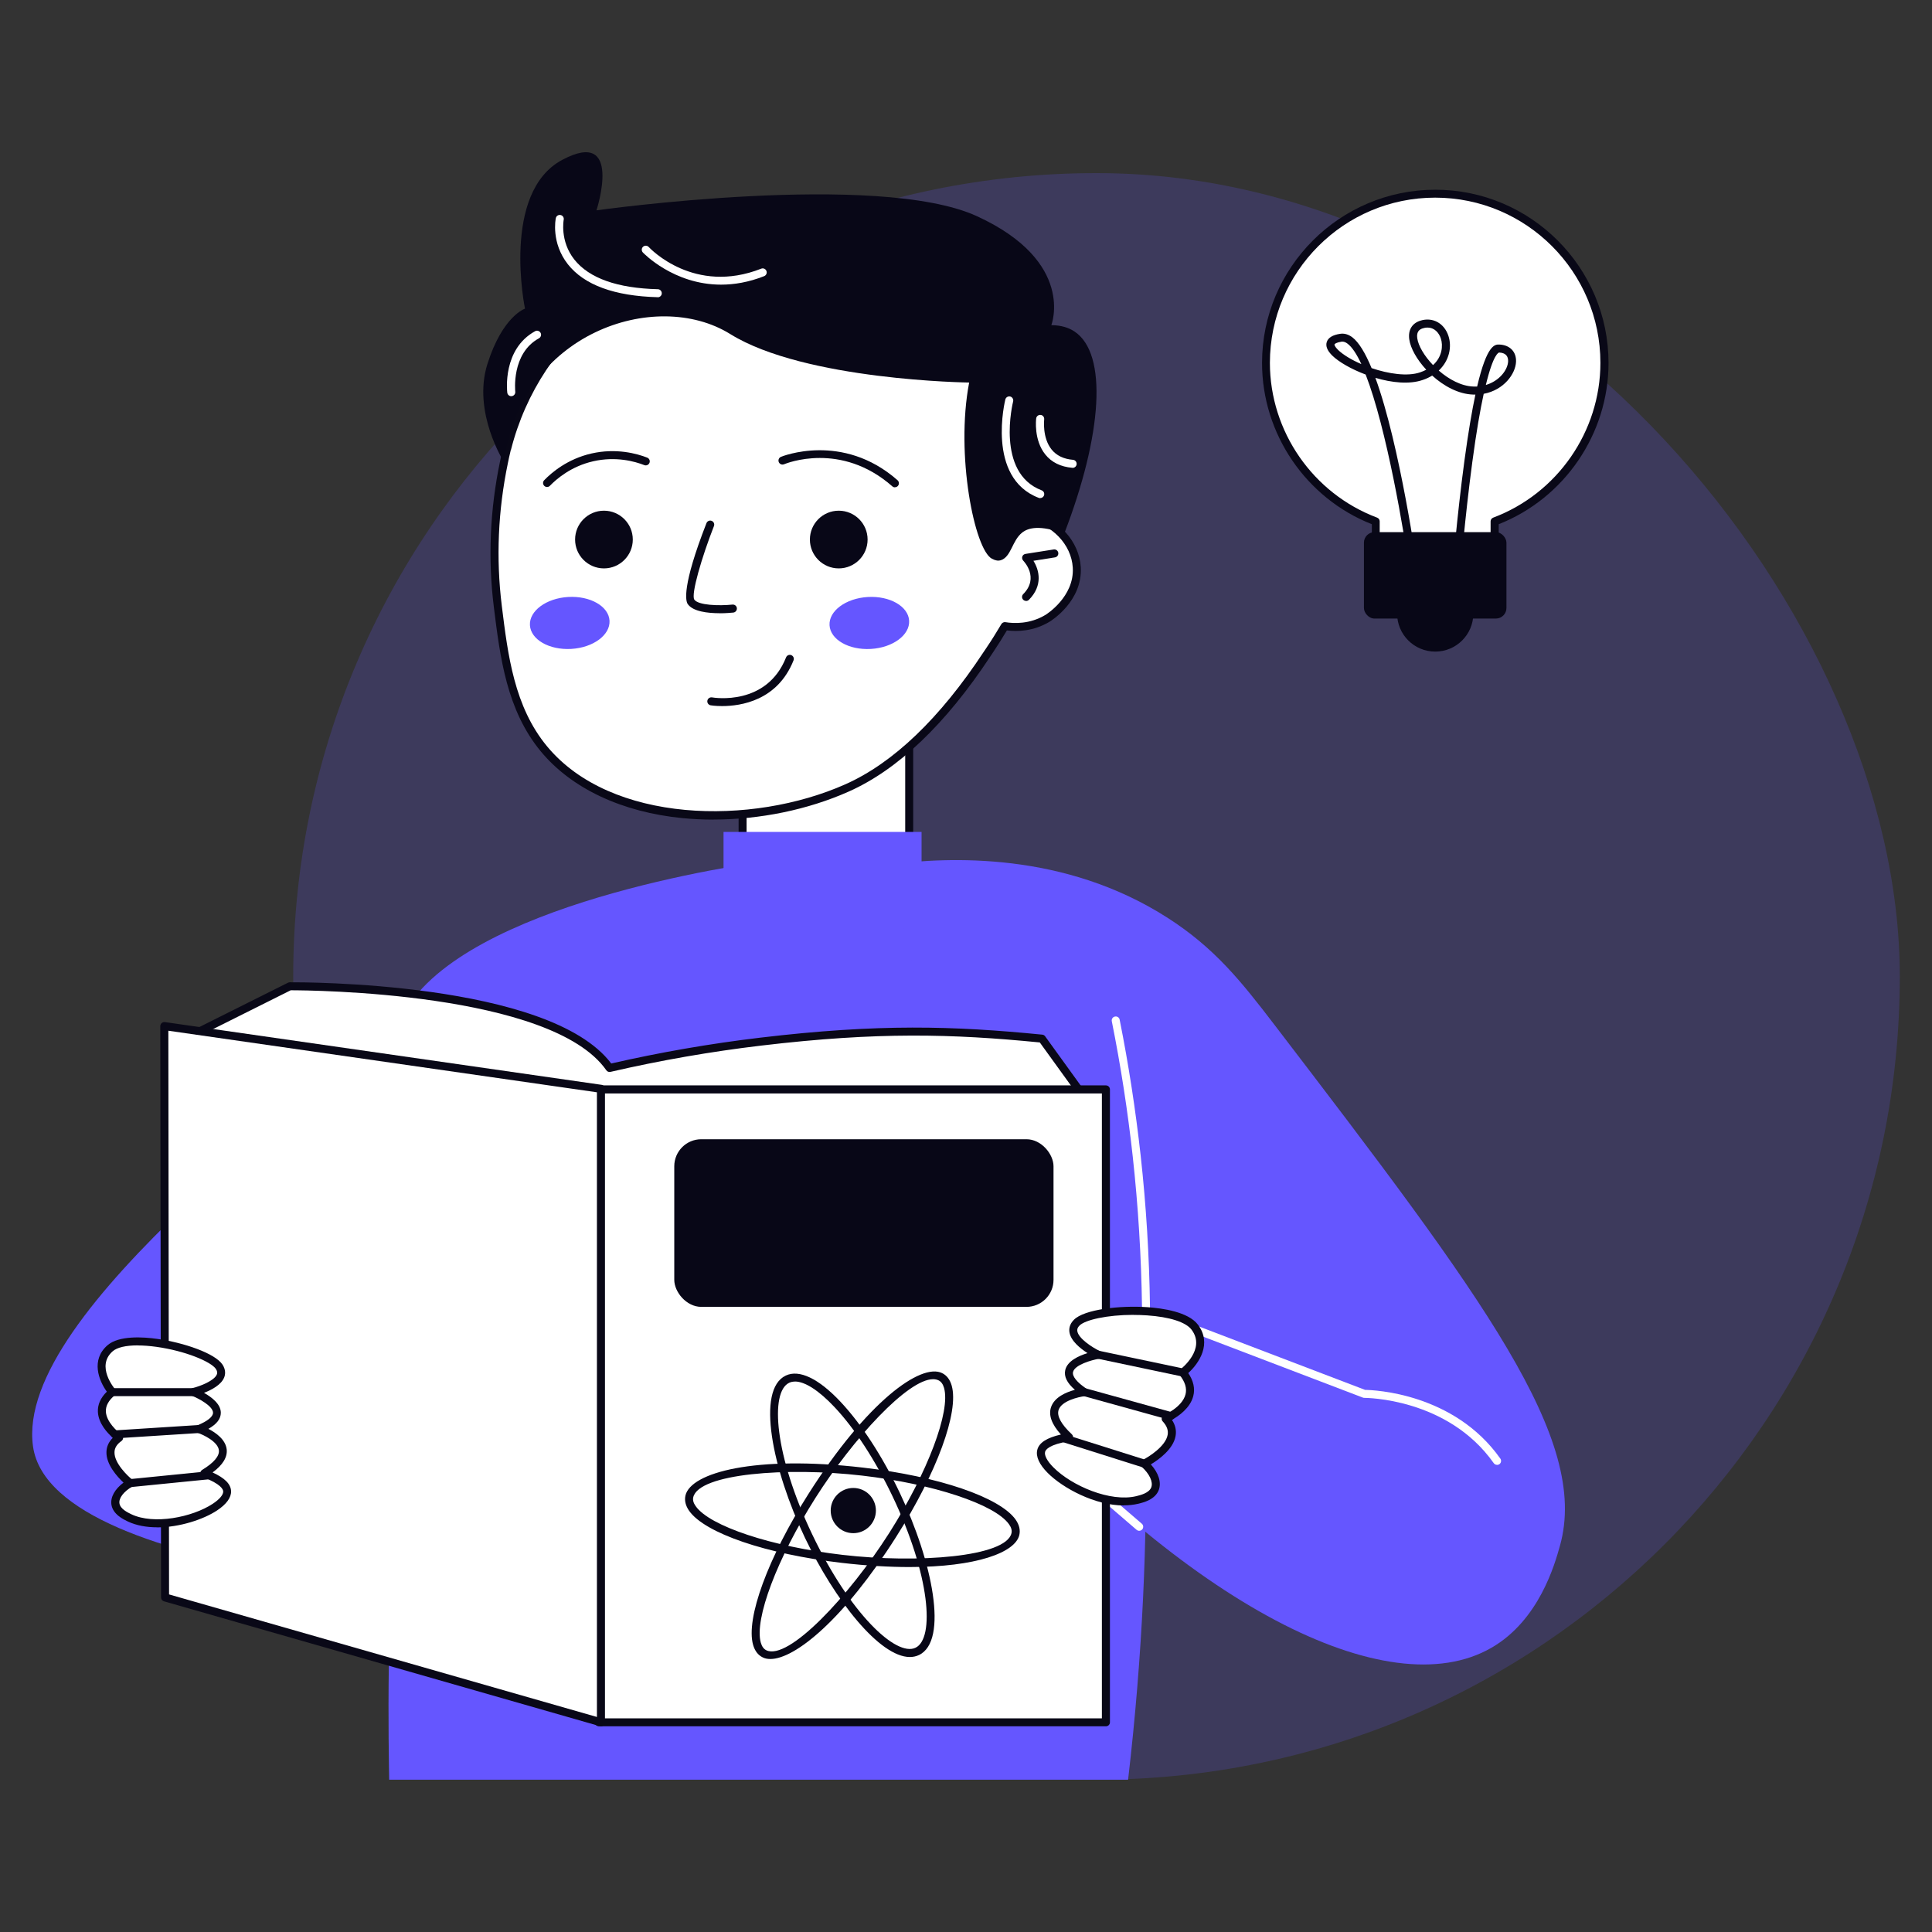
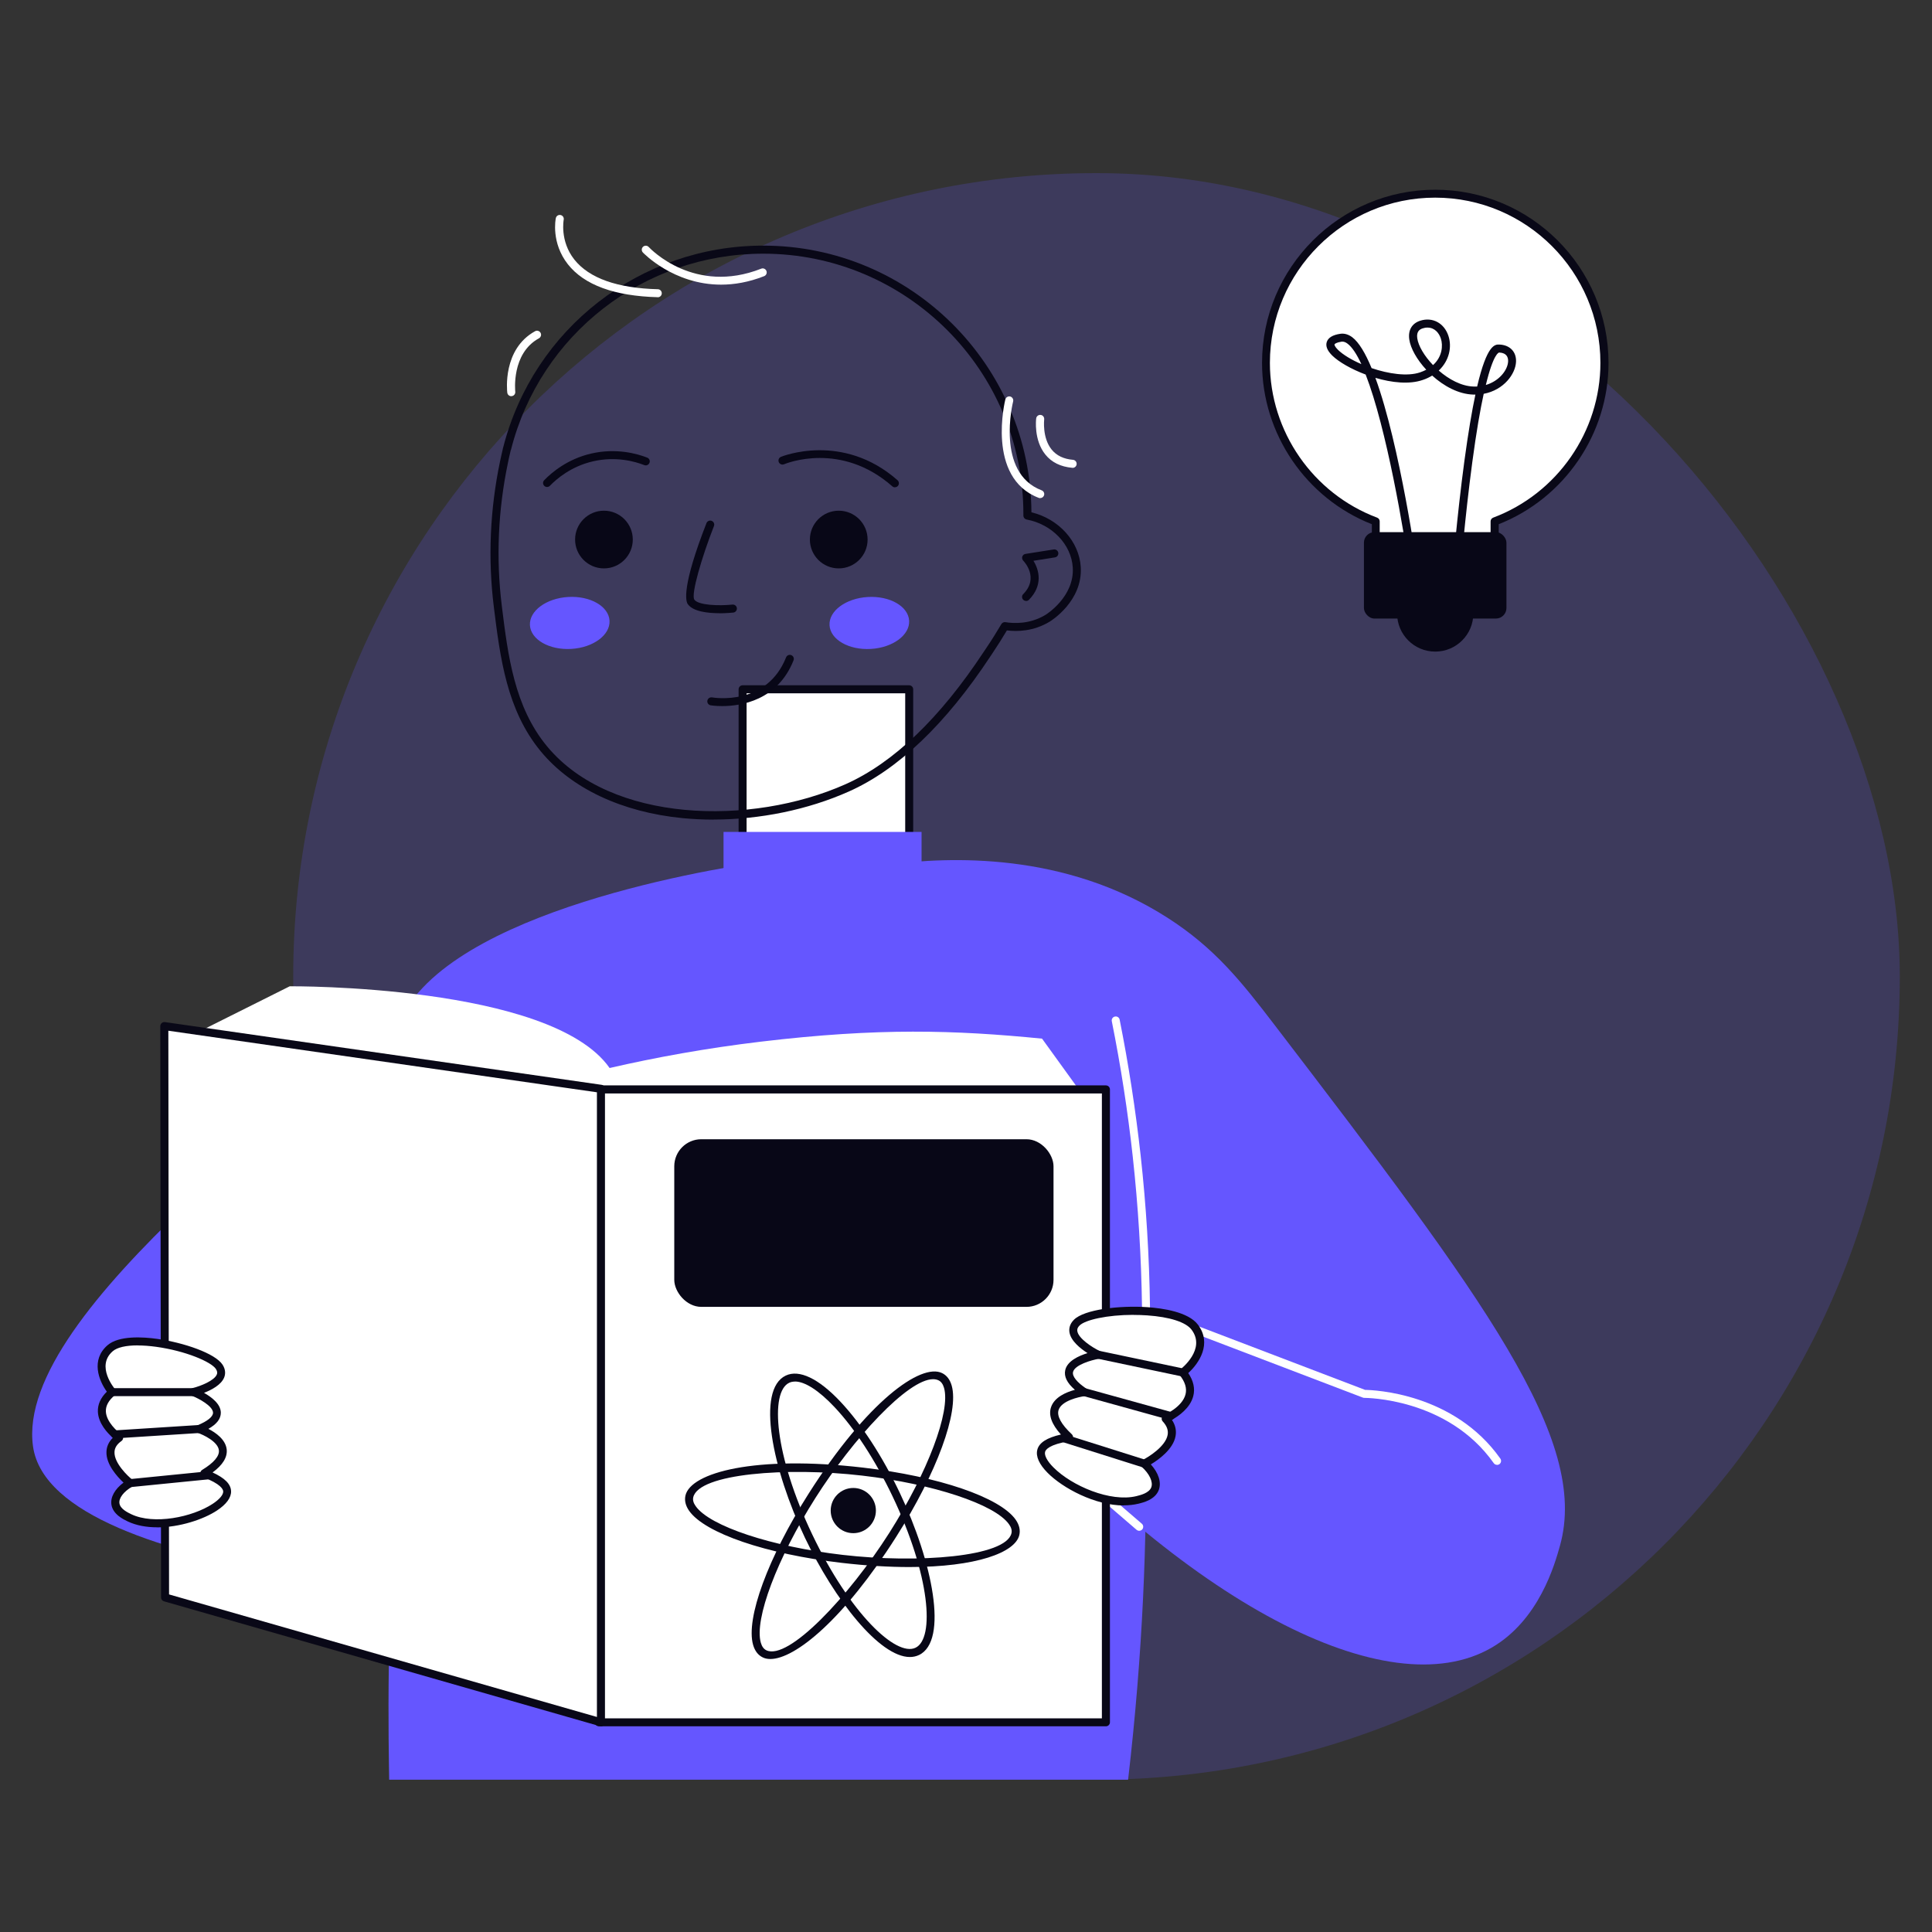
<svg xmlns="http://www.w3.org/2000/svg" id="Warstwa_1" viewBox="0 0 300 300">
  <rect x="0" y="0" width="300" height="300" fill="#333333" stroke="none" />
  <g opacity=".2">
    <rect x="45.53" y="26.88" width="249.47" height="249.47" rx="124.74" ry="124.74" fill="#6556ff" />
  </g>
  <rect x="115.3" y="107.03" width="25.87" height="47.05" fill="#fff" />
  <path d="M141.18,154.7h-25.87c-.34,0-.62-.28-.62-.62v-47.05c0-.34.28-.62.62-.62h25.87c.34,0,.62.28.62.62v47.05c0,.34-.28.62-.62.62ZM115.93,153.46h24.63v-45.8h-24.63v45.8Z" fill="#090817" />
  <path d="M60.57,256.71c8.97-69.75,9.73-91.03,28.52-109,18.85-18.02,55.71-18.58,72.84-3.06,6.86,6.21,10.3,14.77,13.24,38.71,2.67,21.73,4.61,53.5,0,92.99H60.43c-.03-2.32-.18-8.91-.05-18.06,0-.53.12-1.05.19-1.58Z" fill="#6556ff" />
  <path d="M137.88,134.26c9.59-1.24,27.39-2,43.38,8.23,7.36,4.71,11.49,9.92,16.62,16.62,32.7,42.72,48.96,64.41,44.35,80.91-.81,2.89-3.23,11.56-10.63,15.84-16.1,9.3-47.34-6.72-78.09-41.87-.22-6.11-.43-12.22-.65-18.33l-14.98-61.4Z" fill="#6556ff" />
  <path d="M120.08,133.57s-41.63,5.07-55.08,20.51c-13.45,15.45-62.91,49.28-59.87,70.54,3.04,21.26,76.79,23.43,76.79,23.43l38.16-114.48Z" fill="#6556ff" />
  <rect x="112.35" y="129.18" width="30.75" height="12.69" fill="#6556ff" />
  <path d="M232.46,227.46c-.2,0-.39-.09-.51-.26-7.18-10.17-19.97-10.13-20.09-10.14-.08,0-.16-.01-.23-.04l-30.06-11.47c-.32-.12-.48-.48-.36-.8.12-.32.49-.48.81-.36l29.95,11.43c1.39.02,13.82.5,21,10.67.2.28.13.67-.15.87-.11.08-.24.11-.36.11Z" fill="#fff" />
  <path d="M177.95,203.56c-.34,0-.62-.27-.62-.62-.11-7.78-.59-15.64-1.44-23.37-.77-7.01-1.86-14.07-3.25-20.99-.07-.34.15-.67.49-.73.34-.07.67.15.73.49,1.39,6.95,2.48,14.05,3.26,21.09.86,7.77,1.34,15.67,1.45,23.49,0,.34-.27.63-.62.63h0Z" fill="#fff" />
  <path d="M176.9,237.7c-.14,0-.29-.05-.41-.15l-4.16-3.58c-.26-.22-.29-.62-.07-.88.22-.26.62-.29.88-.07l4.16,3.58c.26.22.29.62.07.88-.12.14-.3.22-.47.22Z" fill="#fff" />
-   <path d="M159.53,80.06c0-.08,0-.17,0-.25,0-22.66-18.37-41.03-41.03-41.03-19.16,0-35.26,13.14-39.77,30.9,0,0,0,0,0,0-.1.41-.2.85-.3,1.31-.06.26-.12.51-.17.77-1.13,5.41-2.1,13.21-.96,22.4.96,7.78,1.96,15.84,7.16,22.13,10.05,12.15,31.84,12.86,47.07,6.07,12.07-5.38,20.55-19.04,22.08-21.3,1.05-1.55,1.86-2.88,2.41-3.82.87.14,3.8.52,6.66-1.23.22-.14,4.8-3.03,4.51-7.89-.23-3.82-3.35-7.23-7.66-8.05Z" fill="#fff" />
+   <path d="M159.53,80.06Z" fill="#fff" />
  <path d="M110.8,127.27c-1.62,0-3.23-.08-4.81-.23-9.44-.93-17.25-4.61-22.01-10.36-5.31-6.42-6.32-14.57-7.3-22.45-.93-7.5-.6-15.1.97-22.61.04-.19.08-.39.13-.59l.04-.19c.1-.46.2-.9.3-1.32,0-.02,0-.04.02-.06,4.71-18.44,21.3-31.32,40.36-31.32,22.89,0,41.52,18.55,41.66,41.41,4.24,1.02,7.42,4.52,7.66,8.51.31,5.28-4.6,8.33-4.81,8.46-2.54,1.55-5.12,1.56-6.66,1.37-.7,1.18-1.44,2.35-2.21,3.5-.09.13-.2.3-.34.51-6.95,10.54-14.36,17.61-22,21.01-6.35,2.83-13.79,4.35-20.99,4.35ZM79.32,69.86c-.1.4-.19.82-.29,1.25l-.04.2c-.04.19-.08.38-.12.57-1.54,7.38-1.86,14.84-.95,22.2.95,7.7,1.94,15.66,7.02,21.8,9.91,11.98,31.76,12.39,46.34,5.9,7.43-3.31,14.65-10.22,21.47-20.56.14-.21.26-.39.35-.52.84-1.24,1.64-2.52,2.39-3.79.13-.22.38-.34.64-.3,1.28.21,3.79.34,6.24-1.15.05-.03,4.48-2.78,4.21-7.32-.21-3.59-3.22-6.73-7.16-7.47-.3-.06-.51-.32-.51-.62v-.25c0-22.28-18.12-40.41-40.4-40.41-18.51,0-34.61,12.51-39.16,30.43,0,.01,0,.03-.01.04Z" fill="#090817" />
  <path d="M138.96,75.67c-.15,0-.29-.05-.41-.16-7.97-7.01-16.44-3.57-16.8-3.42-.32.13-.68-.01-.82-.33-.13-.32.01-.68.33-.82.09-.04,9.54-3.91,18.11,3.63.26.23.28.62.06.88-.12.14-.3.21-.47.21Z" fill="#080717" />
  <path d="M84.95,75.62c-.16,0-.31-.06-.43-.17-.25-.24-.26-.63-.02-.88,1.14-1.18,3.61-3.3,7.33-4.15,3.85-.88,7.09.02,8.67.64.32.13.48.49.35.81-.13.32-.49.48-.81.35-1.45-.57-4.41-1.4-7.94-.59-3.41.78-5.66,2.72-6.71,3.8-.12.13-.29.19-.45.19Z" fill="#080717" />
  <circle cx="93.78" cy="83.78" r="4.48" fill="#080717" />
  <circle cx="130.24" cy="83.78" r="4.48" fill="#080717" />
  <path d="M111.74,95.22c-1.81,0-4.16-.25-4.96-1.44-.29-.44-.95-2.65,2.92-12.55.13-.32.49-.48.81-.35.32.13.48.49.35.81-1.9,4.85-3.58,10.6-3.05,11.41.59.89,3.82,1,5.93.78.35-.03.65.22.68.56.03.34-.22.65-.56.68-.34.03-1.16.11-2.13.11Z" fill="#080717" />
  <ellipse cx="134.99" cy="96.73" rx="6.19" ry="4.04" transform="translate(-5.36 7.96) rotate(-3.31)" fill="#6556ff" />
  <ellipse cx="88.47" cy="96.73" rx="6.19" ry="4.04" transform="translate(-5.44 5.27) rotate(-3.31)" fill="#6556ff" />
  <path d="M27.75,161.77l17.24-8.62s40.56-.33,49.67,12.69c7.16-1.65,15.01-3.08,23.47-4.09,18.3-2.18,30.07-1.81,43.68-.47,2.82,3.9,5.64,7.81,8.46,11.71-2.11,10.66-4.23,21.31-6.34,31.97l-107.05-14.15-29.12-29.04Z" fill="#fff" />
-   <path d="M163.92,205.59s-.05,0-.08,0l-107.05-14.15c-.14-.02-.26-.08-.36-.18l-29.12-29.04c-.14-.14-.21-.34-.18-.54.03-.2.16-.37.34-.46l17.24-8.62c.09-.04.18-.06.27-.07,1.65-.01,40.3-.17,49.93,12.61,7.61-1.74,15.39-3.09,23.13-4.01,18.4-2.19,30-1.83,43.81-.47.18.02.34.11.44.26l8.46,11.71c.1.14.14.32.11.49l-6.35,31.97c-.06.3-.32.5-.61.5ZM57.16,190.22l106.26,14.05,6.18-31.13-8.14-11.27c-13.61-1.33-25.1-1.67-43.26.49-7.83.93-15.7,2.3-23.4,4.08-.25.06-.51-.04-.65-.25-8.52-12.18-46.12-12.42-48.98-12.42h-.03l-16.34,8.17,28.36,28.28Z" fill="#090817" />
  <rect x="92.99" y="169.16" width="78.74" height="98.28" fill="#fff" />
  <path d="M171.73,268.06h-78.74c-.34,0-.62-.28-.62-.62v-98.28c0-.34.28-.62.62-.62h78.74c.34,0,.62.28.62.62v98.28c0,.34-.28.62-.62.62ZM93.61,266.82h77.49v-97.03h-77.49v97.03Z" fill="#090817" />
  <polygon points="93.31 267.44 25.63 248.05 25.51 159.33 93.31 169.07 93.31 267.44" fill="#fff" />
  <path d="M93.31,268.06c-.06,0-.12,0-.17-.02l-67.68-19.39c-.27-.08-.45-.32-.45-.6l-.12-88.72c0-.18.08-.35.22-.47.14-.12.32-.17.5-.15l67.8,9.74c.31.04.53.31.53.62v98.37c0,.2-.09.38-.25.5-.11.08-.24.13-.38.13ZM26.25,247.58l66.44,19.03v-97l-66.55-9.56.11,87.53Z" fill="#090817" />
  <rect x="104.7" y="176.9" width="58.89" height="26.03" rx="4.2" ry="4.2" fill="#080717" />
  <path d="M176.58,232.92c.73-.18,2.31-.56,2.75-1.76.42-1.12-.27-2.62-1.68-3.89,0,0,6.74-3.33,3.33-6.98,0,0,6.28-2.64,2.66-7.16,0,0,4.53-3.47,1.86-7.03s-16.06-2.99-18.33-.71c-2.26,2.29,3.36,4.98,3.36,4.98,0,0-8.64,1.41-2.17,5.8,0,0-8.74,1.05-2.38,6.99-3.22.51-4.14,1.38-4.33,2.14-.74,2.97,8.68,9.14,14.92,7.63Z" fill="#fff" />
  <path d="M174.51,233.77c-4.46,0-9.48-2.69-11.83-5.06-1.31-1.32-1.87-2.56-1.61-3.58.27-1.1,1.48-1.88,3.67-2.38-1.43-1.58-1.95-3-1.54-4.23.52-1.58,2.37-2.35,3.71-2.71-1.23-1.07-1.72-2.07-1.5-3.06.31-1.41,2.09-2.22,3.46-2.64-1.14-.73-2.57-1.89-2.8-3.2-.09-.5-.04-1.25.69-1.98,1.59-1.6,7.07-2.25,11.45-1.95,2.27.16,6.31.72,7.81,2.72,2.2,2.93.18,5.98-1.51,7.51.81,1.2,1.08,2.4.78,3.57-.48,1.88-2.29,3.12-3.32,3.69.54.8.73,1.65.57,2.53-.37,2.05-2.63,3.66-3.84,4.39,1.2,1.33,1.67,2.8,1.24,3.96-.56,1.52-2.41,1.96-3.19,2.15-.72.17-1.46.25-2.23.25ZM175.99,204.17c-4.05,0-7.5.78-8.36,1.66-.38.38-.38.69-.34.89.19,1.11,2.26,2.49,3.53,3.09.25.12.39.38.35.65-.04.27-.25.48-.52.53-1.21.2-3.79.96-4.03,2.06-.15.66.6,1.59,2.11,2.61.22.15.32.41.26.66-.06.25-.27.44-.53.47-.98.12-3.62.73-4.08,2.14-.31.93.4,2.24,2.05,3.78.17.16.24.41.17.64-.07.23-.26.4-.5.43-3.2.51-3.74,1.34-3.82,1.67-.14.55.34,1.45,1.29,2.4,2.87,2.89,8.87,5.44,12.88,4.47h0c.64-.16,1.98-.48,2.32-1.37.31-.84-.28-2.1-1.51-3.21-.15-.14-.23-.34-.2-.55s.16-.38.34-.47c.98-.49,3.59-2.13,3.91-3.91.13-.72-.12-1.4-.76-2.09-.14-.15-.2-.36-.15-.56s.18-.37.37-.44c.03-.01,2.82-1.21,3.32-3.22.23-.93-.07-1.93-.91-2.98-.1-.13-.15-.3-.13-.46.02-.17.11-.32.24-.42.16-.13,4.01-3.14,1.74-6.16-.88-1.18-3.4-1.99-6.9-2.23-.72-.05-1.43-.07-2.12-.07Z" fill="#090817" />
  <path d="M177.66,227.89c-.06,0-.13,0-.19-.03l-12.51-3.95c-.33-.1-.51-.45-.41-.78.1-.33.45-.51.78-.41l12.51,3.95c.33.1.51.45.41.78-.08.27-.33.44-.59.44Z" fill="#080717" />
  <path d="M181.78,220.5c-.06,0-.11,0-.17-.02l-13.4-3.71c-.33-.09-.53-.44-.43-.77.09-.33.44-.52.77-.43l13.4,3.71c.33.09.53.44.43.77-.08.28-.33.46-.6.46Z" fill="#080717" />
  <path d="M183.65,213.74s-.09,0-.13-.01l-13.11-2.76c-.34-.07-.55-.4-.48-.74.07-.34.4-.55.74-.48l13.11,2.76c.34.07.55.4.48.74-.06.29-.32.5-.61.5Z" fill="#080717" />
  <path d="M20.1,235.69c-.63-.3-2.01-.96-2.19-2.15-.17-1.11.75-2.36,2.29-3.24,0,0-5.54-4.35-1.71-7.05,0,0-5.25-3.63-1.06-7.08,0,0-3.49-4.06-.35-6.81,3.13-2.75,15.31.35,16.95,2.88,1.64,2.53-4.04,3.92-4.04,3.92,0,0,7.65,2.95.87,5.74,0,0,7.81,2.64.83,6.87,2.85,1.09,3.53,2.07,3.56,2.79.11,2.87-9.72,6.71-15.15,4.12Z" fill="#fff" />
  <path d="M24.4,237.16c-1.63,0-3.21-.27-4.56-.91-.69-.33-2.31-1.1-2.54-2.62-.17-1.16.54-2.41,1.88-3.41-.98-.92-2.71-2.82-2.65-4.76.02-.83.35-1.57.99-2.2-.84-.74-2.24-2.23-2.32-4.03-.05-1.13.42-2.18,1.39-3.13-1.26-1.74-2.5-4.93.09-7.2,1.78-1.56,5.6-1.3,7.72-1,4.09.57,9.01,2.23,10.16,4.01.53.82.43,1.53.25,1.98-.46,1.15-1.95,1.93-3.13,2.39,1.17.66,2.6,1.73,2.61,3.08,0,.95-.62,1.77-1.93,2.51,1.16.6,2.67,1.66,2.84,3.19.13,1.21-.6,2.41-2.19,3.58,1.91.88,2.83,1.81,2.87,2.9.04,1-.72,2.04-2.19,3.01-2.09,1.38-5.8,2.62-9.3,2.62ZM21.38,208.91c-1.82,0-3.2.31-3.89.92-2.64,2.32.29,5.78.41,5.93.11.13.16.29.15.46-.01.17-.1.32-.22.43-.96.79-1.43,1.64-1.39,2.53.07,1.6,1.76,3.11,2.41,3.56.17.12.27.31.27.51,0,.2-.1.4-.26.51-.71.5-1.07,1.07-1.08,1.74-.05,1.68,2.02,3.68,2.82,4.31.16.13.25.33.24.53-.01.21-.13.39-.31.5-1.33.77-2.11,1.79-1.98,2.61.13.86,1.28,1.41,1.84,1.68h0c3.48,1.66,9.45.48,12.64-1.62,1.04-.68,1.65-1.4,1.63-1.92-.01-.31-.34-1.16-3.16-2.23-.22-.08-.38-.29-.4-.53s.09-.47.3-.59c1.79-1.09,2.69-2.14,2.59-3.04-.15-1.35-2.43-2.42-3.3-2.71-.25-.08-.41-.31-.42-.57,0-.26.15-.5.39-.6,1.57-.64,2.42-1.34,2.42-1.95-.01-1.03-2.21-2.22-3.28-2.63-.25-.1-.41-.35-.4-.62.02-.27.21-.5.47-.57,1.27-.31,3.42-1.17,3.8-2.13.07-.17.12-.43-.14-.84-.73-1.12-4.72-2.82-9.29-3.45-1.03-.14-1.98-.21-2.84-.21Z" fill="#090817" />
  <path d="M20.2,230.92c-.32,0-.59-.24-.62-.56-.03-.34.22-.65.56-.68l12.24-1.22c.34-.03.65.22.68.56.03.34-.22.65-.56.68l-12.24,1.22s-.04,0-.06,0Z" fill="#080717" />
  <path d="M17.85,223.35c-.33,0-.6-.25-.62-.58-.02-.34.24-.64.58-.66l13.01-.83c.33-.03.64.24.66.58.02.34-.24.64-.58.66l-13.01.83s-.03,0-.04,0Z" fill="#080717" />
  <path d="M17.43,216.79c-.34,0-.62-.28-.62-.62s.28-.62.62-.62h12.56c.34,0,.62.27.62.62s-.28.62-.62.62h-12.56Z" fill="#080717" />
  <path d="M249.14,56.35c0-14.51-11.77-26.28-26.28-26.28s-26.28,11.77-26.28,26.28c0,11.27,7.09,20.87,17.05,24.61v10.24h18.45v-10.24c9.96-3.74,17.05-13.34,17.05-24.61Z" fill="#fff" />
  <path d="M232.09,91.83h-18.45c-.34,0-.62-.28-.62-.62v-9.81c-10.22-4.02-17.05-14.03-17.05-25.04,0-14.83,12.07-26.9,26.9-26.9s26.9,12.07,26.9,26.9c0,11.01-6.84,21.01-17.05,25.04v9.81c0,.34-.28.62-.62.62ZM214.26,90.58h17.2v-9.62c0-.26.16-.49.4-.58,9.96-3.74,16.65-13.39,16.65-24.03,0-14.15-11.51-25.66-25.66-25.66s-25.66,11.51-25.66,25.66c0,10.64,6.69,20.29,16.65,24.03.24.09.4.32.4.58v9.62Z" fill="#090817" />
  <rect x="211.79" y="82.63" width="22.13" height="13.42" rx="1.64" ry="1.64" fill="#080717" />
  <circle cx="222.86" cy="95.26" r="5.92" fill="#080717" />
  <path d="M219.6,89.97c-.31,0-.57-.23-.62-.54-.96-6.95-3.69-22.98-6.92-31.27-2.25-.84-4.19-1.97-5.19-2.95-.77-.76-1.06-1.47-.85-2.11.22-.67.93-1.1,2.11-1.27.62-.09,1.24.09,1.84.53,1.05.79,2.06,2.51,3.01,4.8,2.63.89,5.56,1.33,7.53.66.35-.12.67-.26.96-.41-1.45-1.57-2.45-3.33-2.64-4.72-.2-1.43.42-2.48,1.7-2.89,1.91-.61,3.72.36,4.38,2.35.57,1.71.14,3.85-1.5,5.39,1.58,1.38,3.53,2.42,5.38,2.48.2,0,.39,0,.58,0,1.55-6.61,2.79-6.55,3.48-6.52,1.61.08,2.62,1.12,2.56,2.66-.07,1.87-1.87,4.4-5.02,4.99-.54,2.46-1.14,5.88-1.77,10.6-1.17,8.71-1.88,17.56-1.88,17.65-.03.34-.32.6-.67.57-.34-.03-.6-.33-.57-.67,0-.09.71-8.97,1.89-17.72.6-4.43,1.17-7.78,1.71-10.31-.11,0-.23,0-.34,0-2.29-.07-4.57-1.32-6.37-2.95-.43.26-.92.5-1.47.68-2.09.72-4.81.42-7.35-.33,3.84,10.49,6.51,29.56,6.65,30.6.05.34-.19.66-.53.7-.03,0-.06,0-.09,0ZM232.8,54.74c-.07,0-.89.12-2.08,5.04,2.11-.62,3.4-2.34,3.46-3.67.02-.59-.19-1.31-1.37-1.37,0,0,0,0,0,0ZM221.67,50.86c-.24,0-.49.04-.76.13-.43.14-.99.45-.84,1.53.17,1.2,1.11,2.77,2.45,4.17,1.43-1.28,1.58-3.03,1.21-4.14-.28-.84-.96-1.68-2.05-1.68ZM208.46,53.05s-.09,0-.13,0c-.84.13-1.08.35-1.11.43-.02.06.04.35.54.84.77.75,2.08,1.55,3.63,2.22-.7-1.52-1.43-2.64-2.15-3.18-.28-.21-.53-.31-.78-.31Z" fill="#080717" />
-   <path d="M78.26,71.75s-4.94-7.73-2.58-15.21c2.36-7.48,5.84-8.61,5.84-8.61,0,0-3.74-18.04,5.79-23.11,9.53-5.07,5.31,7.84,5.31,7.84,0,0,43.73-6.15,59.1.92,15.37,7.07,11.53,16.91,11.53,16.91,1.59.01,2.74.42,3.59.98,5.21,3.46,4.32,16.05-1.59,31.4-3.82-1.42-5.61-.9-6.53-.17-1.59,1.26-1.68,3.78-3.34,4.3-.35.11-.78.06-1.35-.24-2.69-1.38-5.69-16.14-3.54-27.36,0,0-25.48-.31-37.1-7.53-11.63-7.22-32.64-.07-35.12,19.87Z" fill="#080717" />
  <path d="M112.14,109.64c-1.07,0-1.76-.11-1.79-.12-.34-.06-.57-.38-.51-.72.06-.34.38-.56.72-.51.35.06,8.49,1.37,11.5-6.21.13-.32.49-.48.81-.35.32.13.48.49.35.81-2.48,6.25-8.18,7.1-11.09,7.1Z" fill="#080717" />
  <path d="M159.33,93.31c-.16,0-.32-.06-.44-.18-.25-.24-.25-.64,0-.88,2.53-2.56.1-5.08,0-5.19-.16-.17-.22-.41-.15-.63.07-.22.26-.38.5-.42l4.38-.69c.34-.05.66.18.71.52.05.34-.18.66-.52.71l-3.34.53c.92,1.47,1.48,3.84-.69,6.05-.12.12-.28.19-.44.19Z" fill="#080717" />
  <path d="M79.39,61.52c-.31,0-.58-.23-.62-.55-.03-.27-.76-6.75,4.32-9.54.3-.17.68-.05.85.25.17.3.05.68-.25.85-4.33,2.37-3.68,8.23-3.68,8.29.04.34-.2.65-.54.69-.03,0-.05,0-.08,0Z" fill="#fff" />
  <path d="M102.14,46.15s-.01,0-.02,0c-6.7-.18-11.39-1.89-13.93-5.1-2.64-3.34-1.92-7.02-1.88-7.18.07-.34.39-.55.74-.48.34.07.55.4.48.74h0s-.63,3.29,1.65,6.17c2.3,2.9,6.67,4.45,12.97,4.61.34,0,.62.3.61.64,0,.34-.29.61-.62.61Z" fill="#fff" />
  <path d="M111.97,44.2c-7.41,0-12.09-4.94-12.15-5-.23-.25-.22-.65.03-.88.25-.23.65-.22.88.03.29.31,7.1,7.45,17.47,3.37.32-.13.68.03.81.35.13.32-.03.68-.35.81-2.41.95-4.66,1.32-6.69,1.32Z" fill="#fff" />
  <path d="M161.52,77.35c-.07,0-.15-.01-.22-.04-8.22-3.13-5.22-15.17-5.19-15.29.09-.33.43-.53.76-.45.33.09.53.43.45.76-.03.11-2.76,11.08,4.43,13.81.32.12.48.48.36.8-.1.25-.33.4-.58.4Z" fill="#fff" />
  <path d="M166.55,72.64s-.04,0-.06,0c-1.79-.16-3.2-.85-4.17-2.06-1.82-2.25-1.44-5.48-1.42-5.61.04-.34.35-.58.7-.54.34.04.58.35.54.7,0,.03-.33,2.84,1.16,4.68.75.93,1.87,1.47,3.31,1.59.34.03.6.33.57.68-.03.32-.3.57-.62.57Z" fill="#fff" />
  <path d="M141.28,257.3c-4.7,0-11.68-8.86-16.28-18.5-5.09-10.67-7.6-23.01-2.99-25.2,2.08-.99,5.09.44,8.48,4.04,3.23,3.43,6.51,8.45,9.22,14.15,5.09,10.67,7.6,23.01,2.99,25.2-.44.21-.92.31-1.42.31ZM123.44,214.53c-.33,0-.63.06-.9.19-3.01,1.43-2.29,11.24,3.58,23.54,5.87,12.3,13.03,19.04,16.04,17.6,3.01-1.43,2.29-11.24-3.58-23.54-2.67-5.59-5.86-10.5-9.01-13.84-2.42-2.57-4.59-3.96-6.13-3.96Z" fill="#080717" />
  <path d="M119.62,257.61c-.44,0-.84-.08-1.18-.25-.73-.35-1.23-1.01-1.5-1.95-1.16-4.08,2.3-13.52,8.63-23.49,9.06-14.28,17.43-20.3,20.71-18.71.73.35,1.23,1.01,1.5,1.95,1.16,4.08-2.3,13.52-8.63,23.49h0c-8.12,12.8-15.69,18.96-19.53,18.96ZM144.89,214.16c-3.92,0-12.42,9.22-18.27,18.44-5.95,9.38-9.52,18.84-8.48,22.48.17.59.45.97.85,1.17,3.4,1.65,12.8-8.31,19.12-18.26h0c5.95-9.39,9.52-18.84,8.48-22.48-.17-.59-.45-.97-.85-1.17-.25-.12-.53-.18-.84-.18ZM138.62,238.32h0,0Z" fill="#080717" />
  <path d="M141.2,243.33c-3.12,0-6.63-.2-10.5-.65-11.73-1.36-21.25-4.61-23.69-8.08-.56-.8-.75-1.61-.57-2.39.83-3.55,10.78-6.27,27.58-4.32,11.73,1.36,21.25,4.61,23.69,8.08.56.8.75,1.61.57,2.39-.64,2.73-6.68,4.97-17.08,4.97ZM130.84,241.44c11.71,1.36,25.36.31,26.22-3.36.1-.43-.02-.89-.38-1.39-2.18-3.1-11.77-6.28-22.81-7.56-11.71-1.36-25.36-.31-26.22,3.36-.1.43.02.89.38,1.39,2.18,3.1,11.77,6.28,22.81,7.56h0Z" fill="#080717" />
  <circle cx="132.5" cy="234.56" r="3.51" fill="#080717" />
</svg>